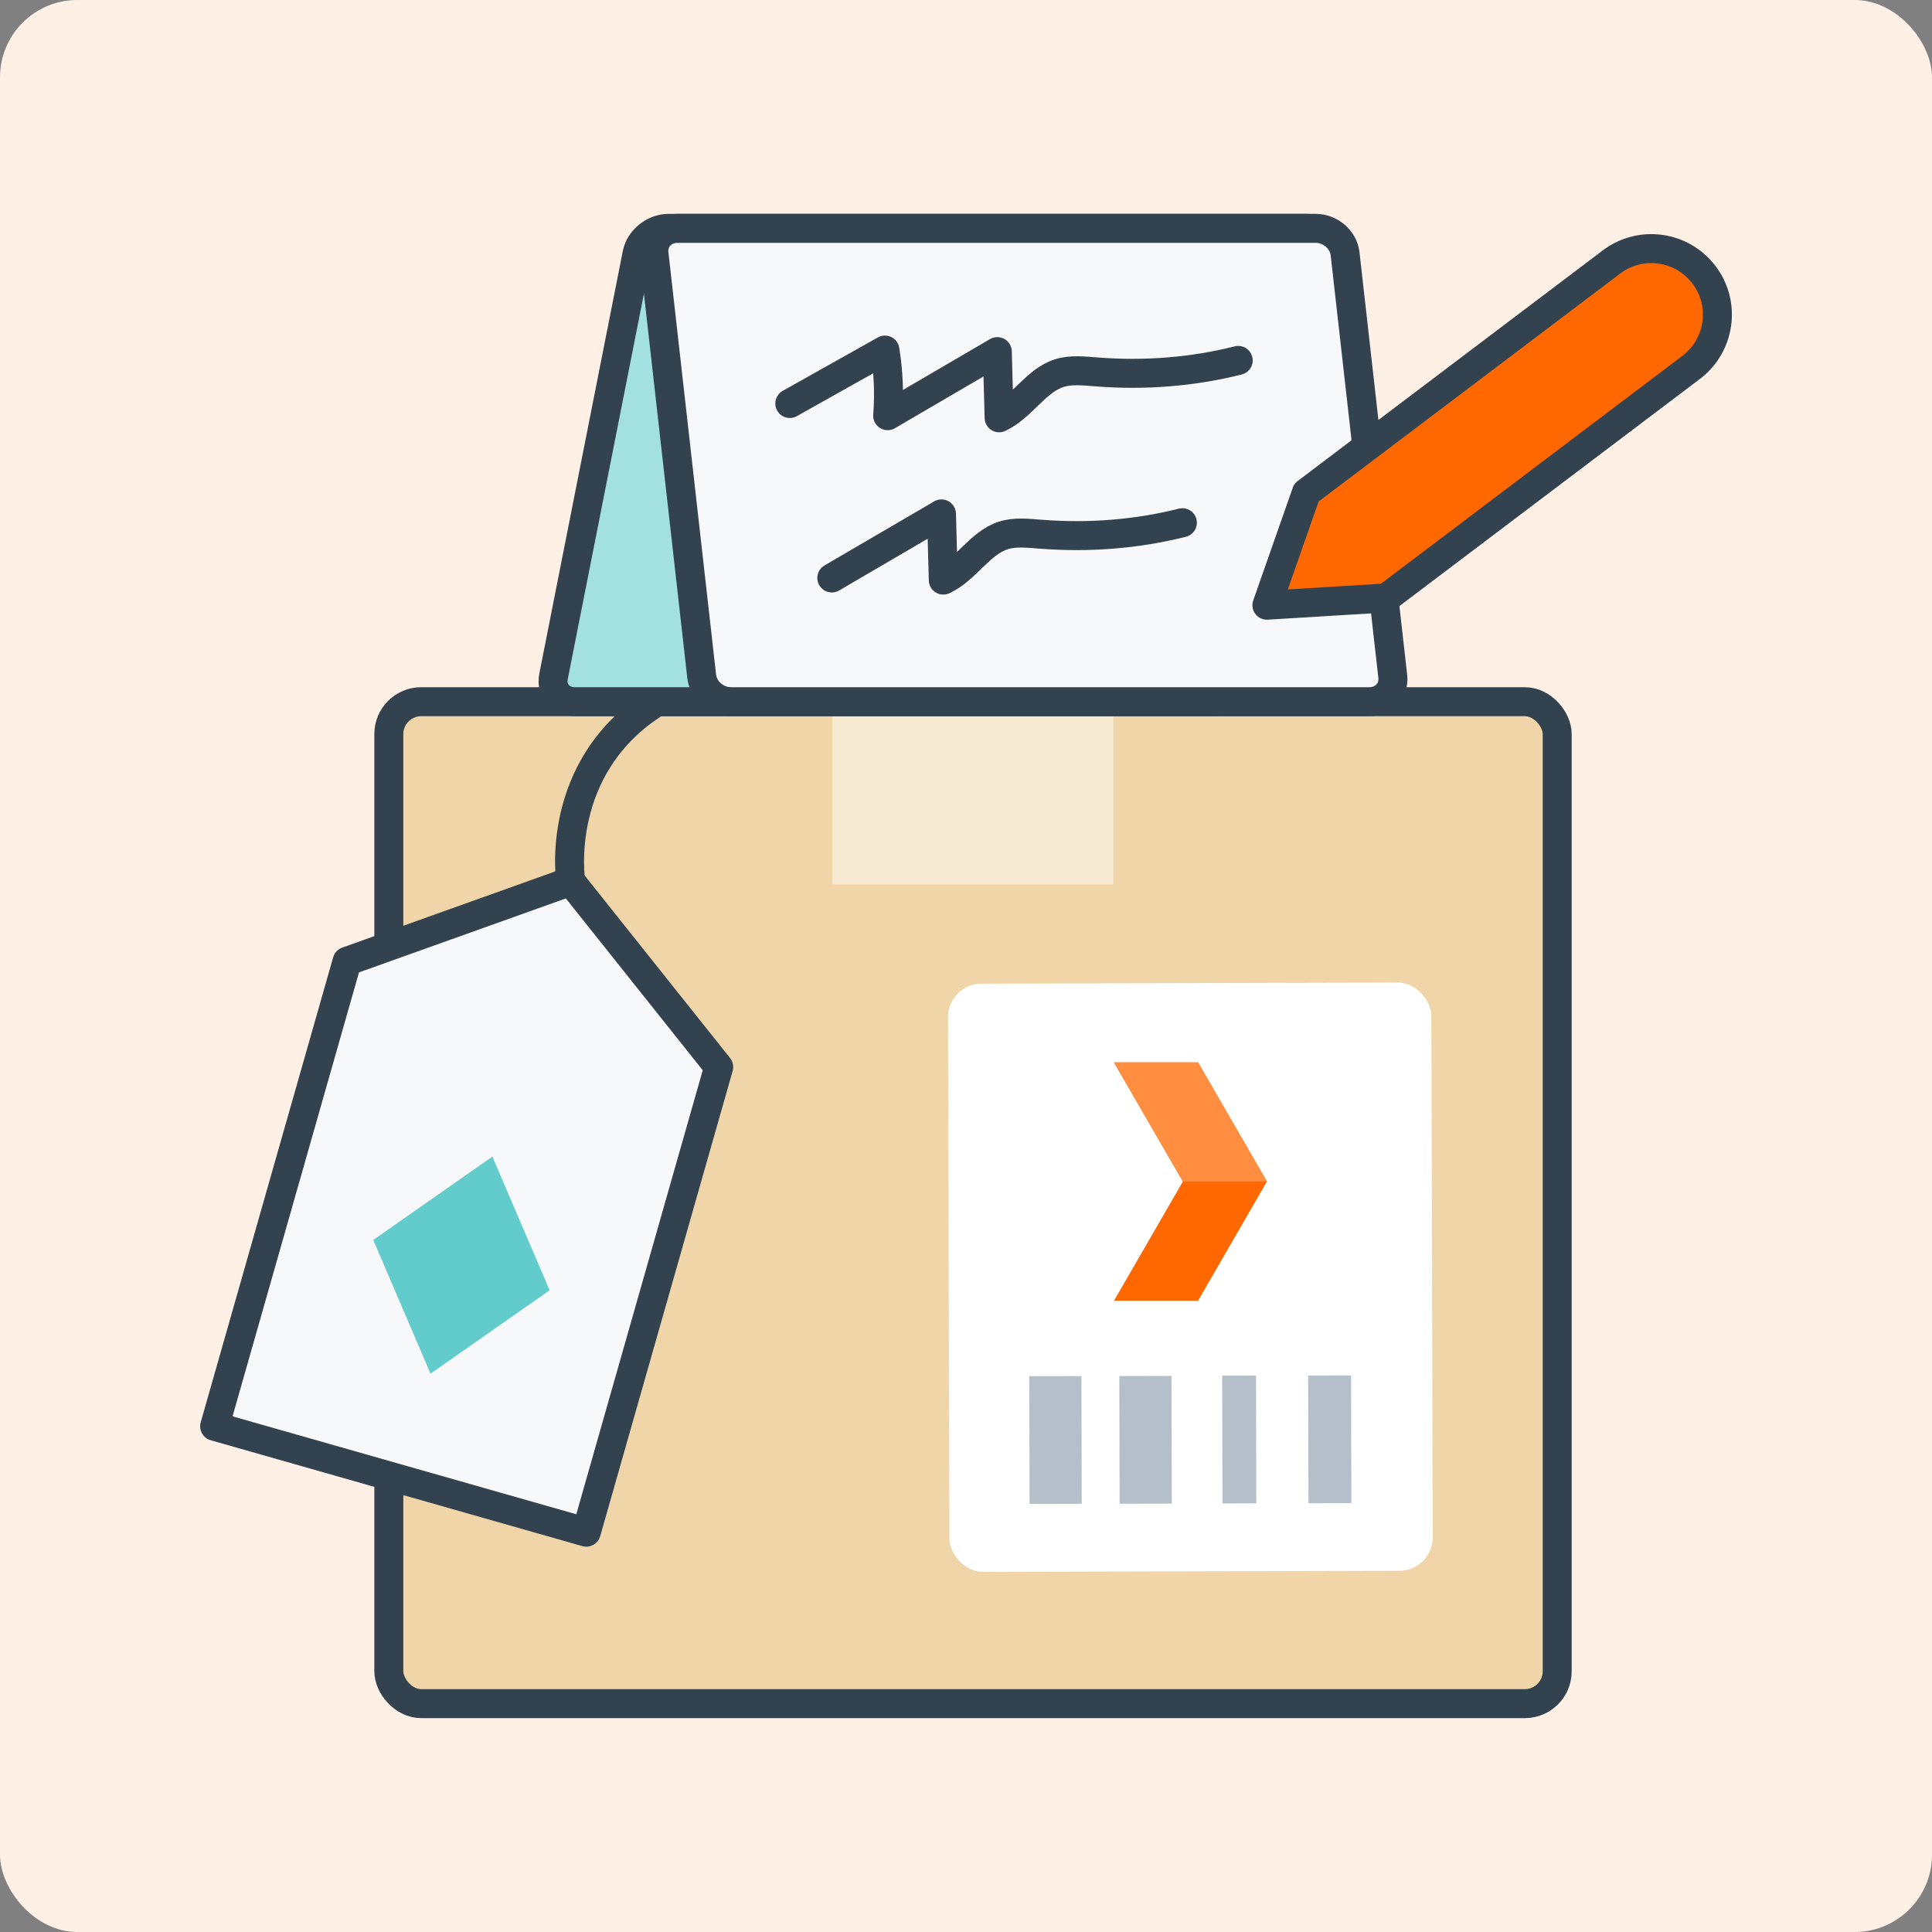
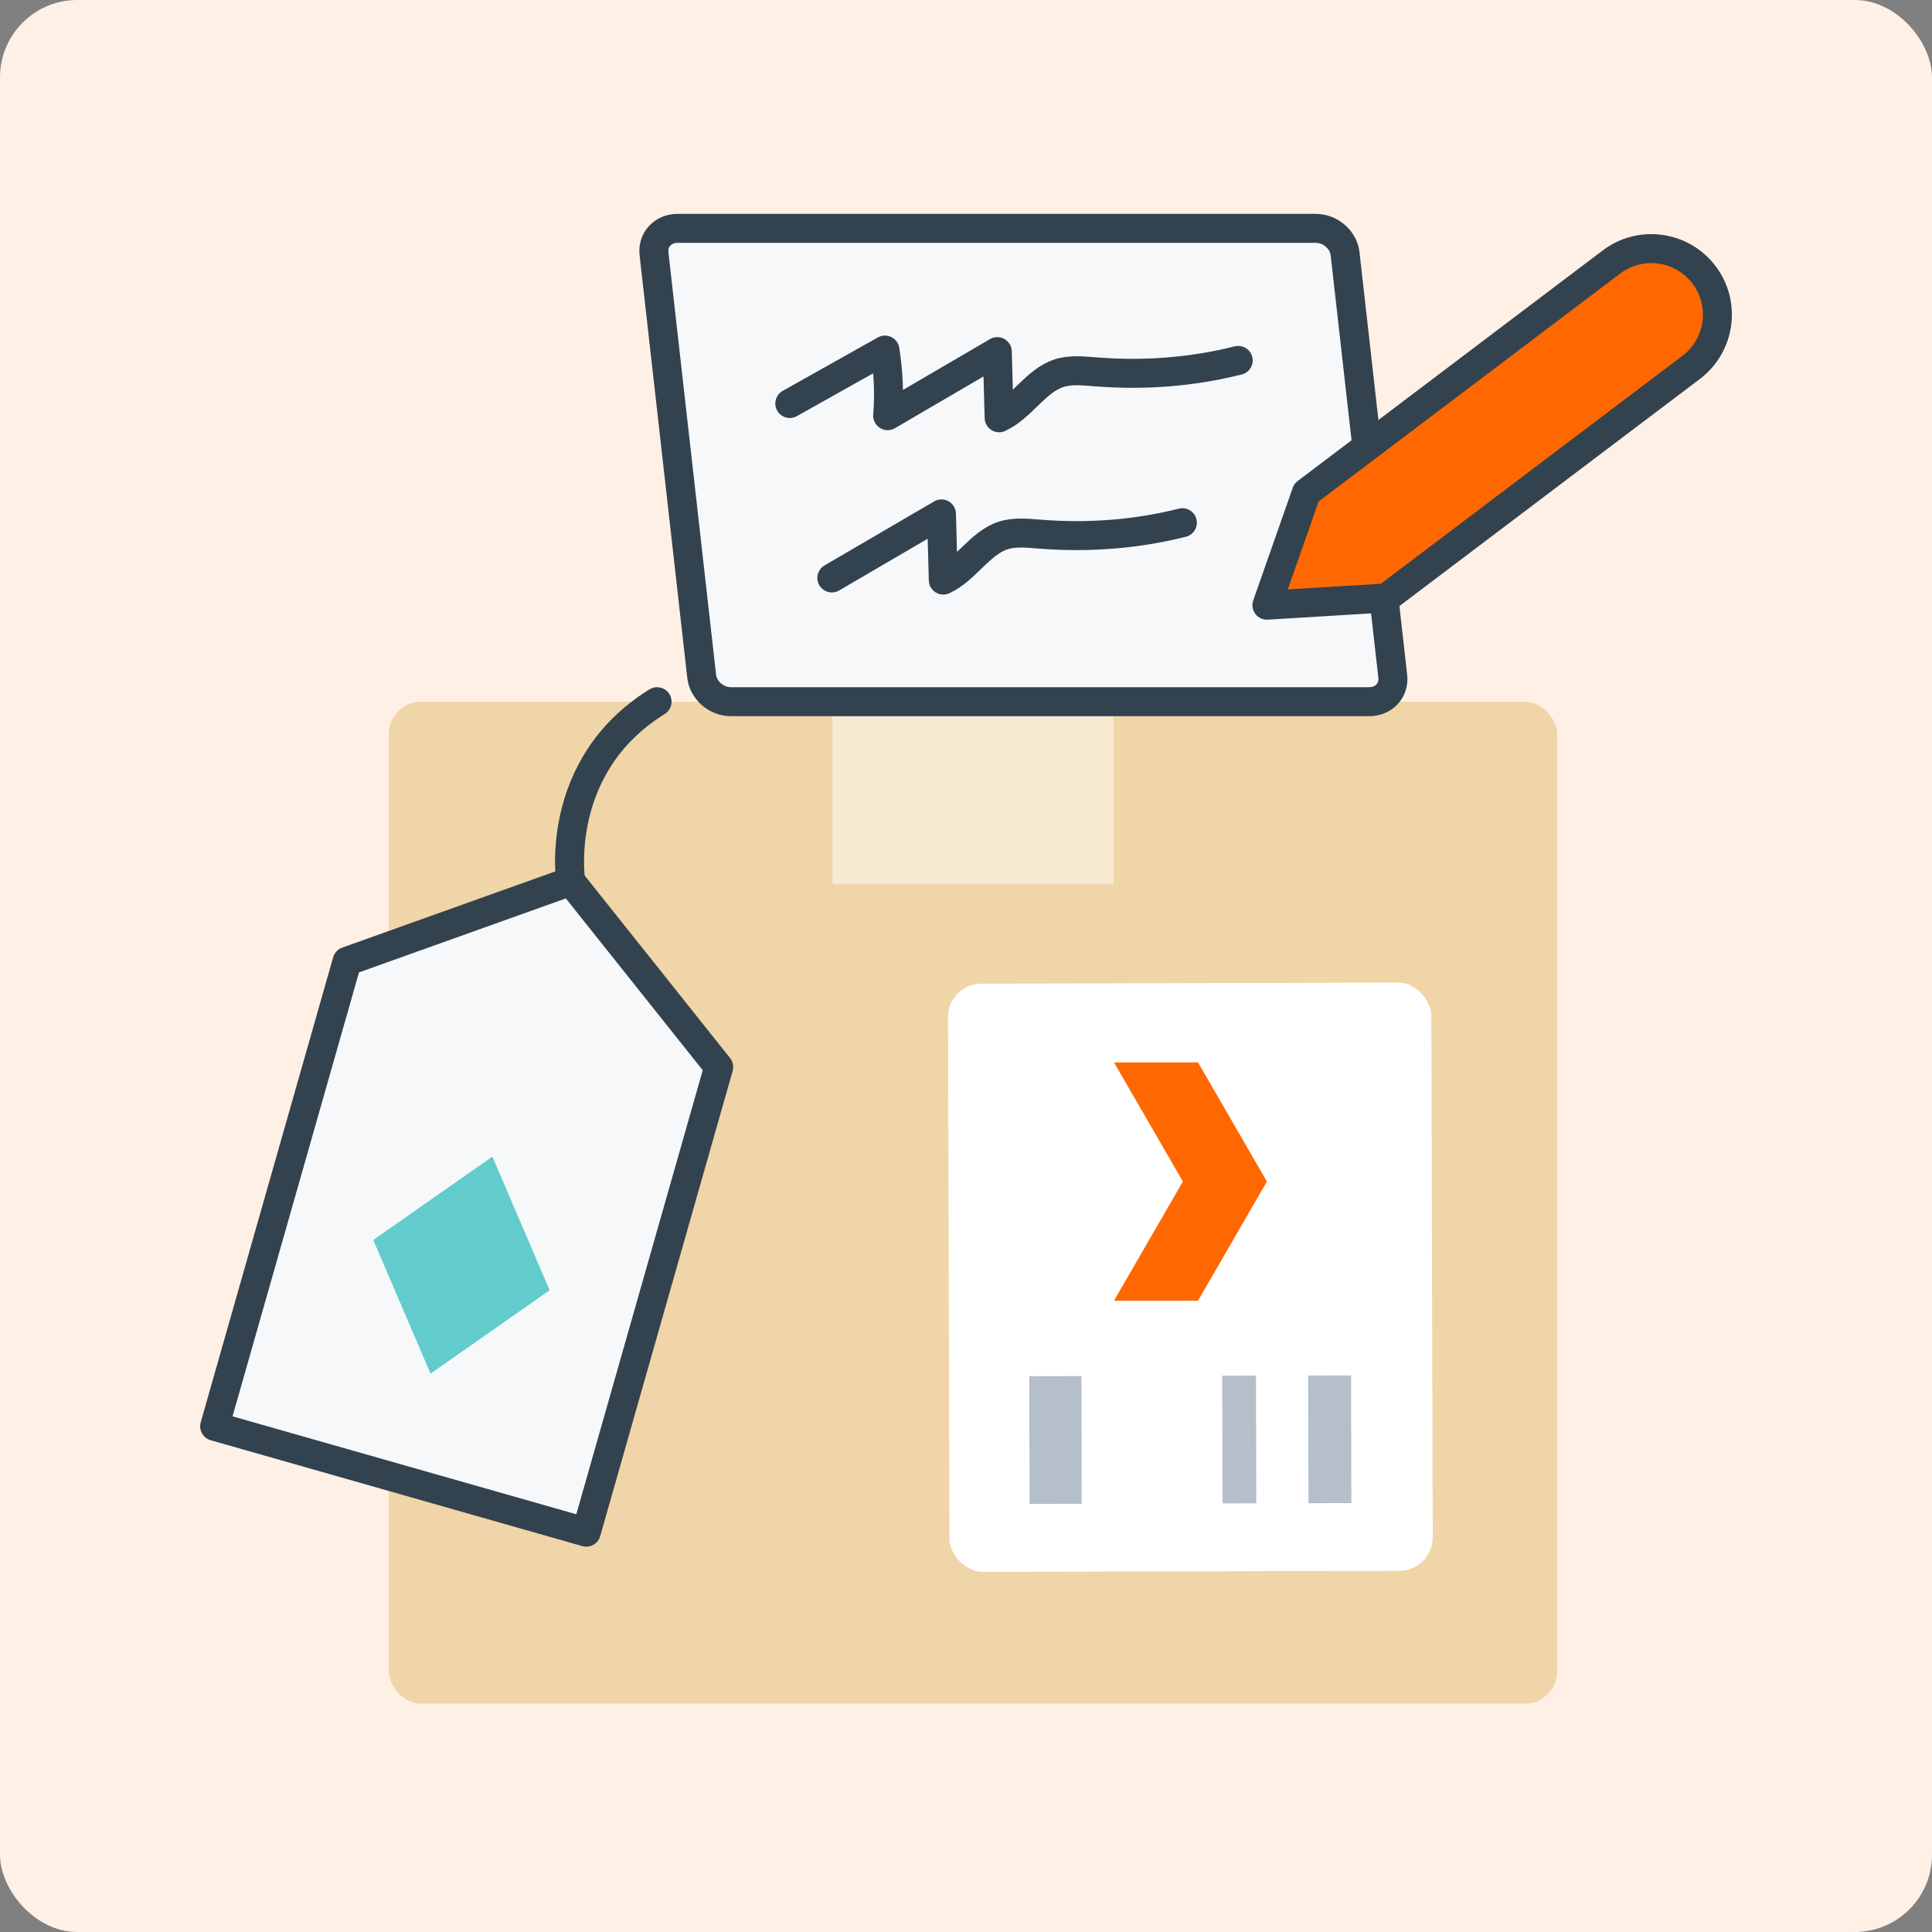
<svg xmlns="http://www.w3.org/2000/svg" id="Layer_1" viewBox="0 0 200 200">
  <rect x="0" y="0" width="200" height="200" fill="#808080" stroke="none" />
  <defs>
    <style>
      .cls-1 {
        fill: #62cccc;
      }

      .cls-2 {
        fill: #fff0e6;
      }

      .cls-3, .cls-4 {
        fill: #ff6800;
      }

      .cls-5, .cls-6, .cls-7, .cls-4, .cls-8 {
        stroke: #33424f;
        stroke-width: 3px;
      }

      .cls-5, .cls-7 {
        fill: #f7f8fa;
      }

      .cls-5, .cls-4, .cls-8 {
        stroke-linecap: round;
        stroke-linejoin: round;
      }

      .cls-6 {
        fill: #a3e1e0;
      }

      .cls-6, .cls-7 {
        stroke-miterlimit: 10;
      }

      .cls-9 {
        fill: #fff;
      }

      .cls-10 {
        fill: #f0d5a8;
      }

      .cls-11 {
        fill: #ff8e40;
      }

      .cls-12 {
        fill: #f7ead3;
      }

      .cls-8 {
        fill: none;
      }

      .cls-13 {
        fill: #b4bfc9;
      }
    </style>
  </defs>
  <rect class="cls-2" x="0" y="0" width="200" height="200" rx="8" ry="8" transform="translate(200 200) rotate(180)" />
  <g>
    <g>
      <g>
        <g>
          <rect class="cls-10" x="40.25" y="72.64" width="120.95" height="103.72" rx="3.35" ry="3.35" />
          <rect class="cls-12" x="86.18" y="72.64" width="29.08" height="18.9" />
-           <rect class="cls-8" x="40.25" y="72.64" width="120.95" height="103.72" rx="3.35" ry="3.35" />
        </g>
        <g>
          <rect class="cls-9" x="98.22" y="101.76" width="50.03" height="60.89" rx="3.45" ry="3.45" transform="translate(246.81 264.1) rotate(179.85)" />
          <g>
            <rect class="cls-13" x="135.46" y="142.38" width="4.44" height="13.22" transform="translate(275.7 297.65) rotate(179.86)" />
            <rect class="cls-13" x="126.56" y="142.4" width="3.5" height="13.22" transform="translate(256.96 297.71) rotate(179.86)" />
-             <rect class="cls-13" x="115.89" y="142.43" width="5.4" height="13.22" transform="translate(237.54 297.8) rotate(179.86)" />
            <rect class="cls-13" x="106.58" y="142.45" width="5.4" height="13.22" transform="translate(218.91 297.86) rotate(179.86)" />
          </g>
          <g>
            <polygon class="cls-3" points="124.02 109.98 115.32 109.98 122.45 122.31 115.32 134.65 124.02 134.65 131.15 122.31 124.02 109.98" />
-             <polygon class="cls-11" points="131.15 122.31 124.02 109.98 115.32 109.98 122.45 122.31 131.15 122.31" />
          </g>
        </g>
      </g>
      <g>
        <polygon class="cls-5" points="74.4 110.46 60.69 158.61 22.22 147.65 35.93 99.51 59.08 91.23 74.4 110.46" />
        <polygon class="cls-1" points="44.57 142.2 56.9 133.57 50.97 119.73 38.64 128.36 44.57 142.2" />
        <path class="cls-8" d="M59.08,91.23s-1.85-11.9,8.94-18.59" />
      </g>
      <g>
-         <path class="cls-6" d="M59.52,72.64h66.07c1.51,0,2.96-1.17,3.25-2.61l8.65-43.78c.28-1.44-.71-2.61-2.22-2.61h-66.07c-1.51,0-2.96,1.17-3.25,2.61l-8.65,43.78c-.28,1.44.71,2.61,2.22,2.61Z" />
        <path class="cls-7" d="M141.74,72.64h-66.07c-1.51,0-2.86-1.17-3.03-2.61l-4.94-43.78c-.16-1.44.93-2.61,2.44-2.61h66.07c1.51,0,2.86,1.17,3.03,2.61l4.94,43.78c.16,1.44-.93,2.61-2.44,2.61Z" />
        <g>
          <path class="cls-8" d="M81.76,41.77c3.28-1.84,6.57-3.68,9.85-5.53.36,2.27.46,4.57.28,6.79,3.78-2.21,7.56-4.42,11.35-6.63.06,2.28.13,4.57.19,6.85,2.33-1.07,3.78-3.84,6.21-4.62,1.21-.39,2.56-.23,3.87-.13,4.99.39,9.94,0,14.67-1.19" />
          <path class="cls-8" d="M86.11,59.83c3.78-2.21,7.56-4.42,11.35-6.63.06,2.28.13,4.57.19,6.85,2.33-1.07,3.78-3.84,6.21-4.62,1.21-.39,2.56-.23,3.87-.13,4.99.39,9.94,0,14.67-1.19" />
        </g>
      </g>
    </g>
    <path class="cls-4" d="M143.48,61.9l-12.33.75,4.09-11.66,31.58-23.87c3.01-2.28,7.3-1.68,9.58,1.33h0c2.28,3.01,1.68,7.3-1.33,9.58l-31.58,23.87Z" />
  </g>
</svg>